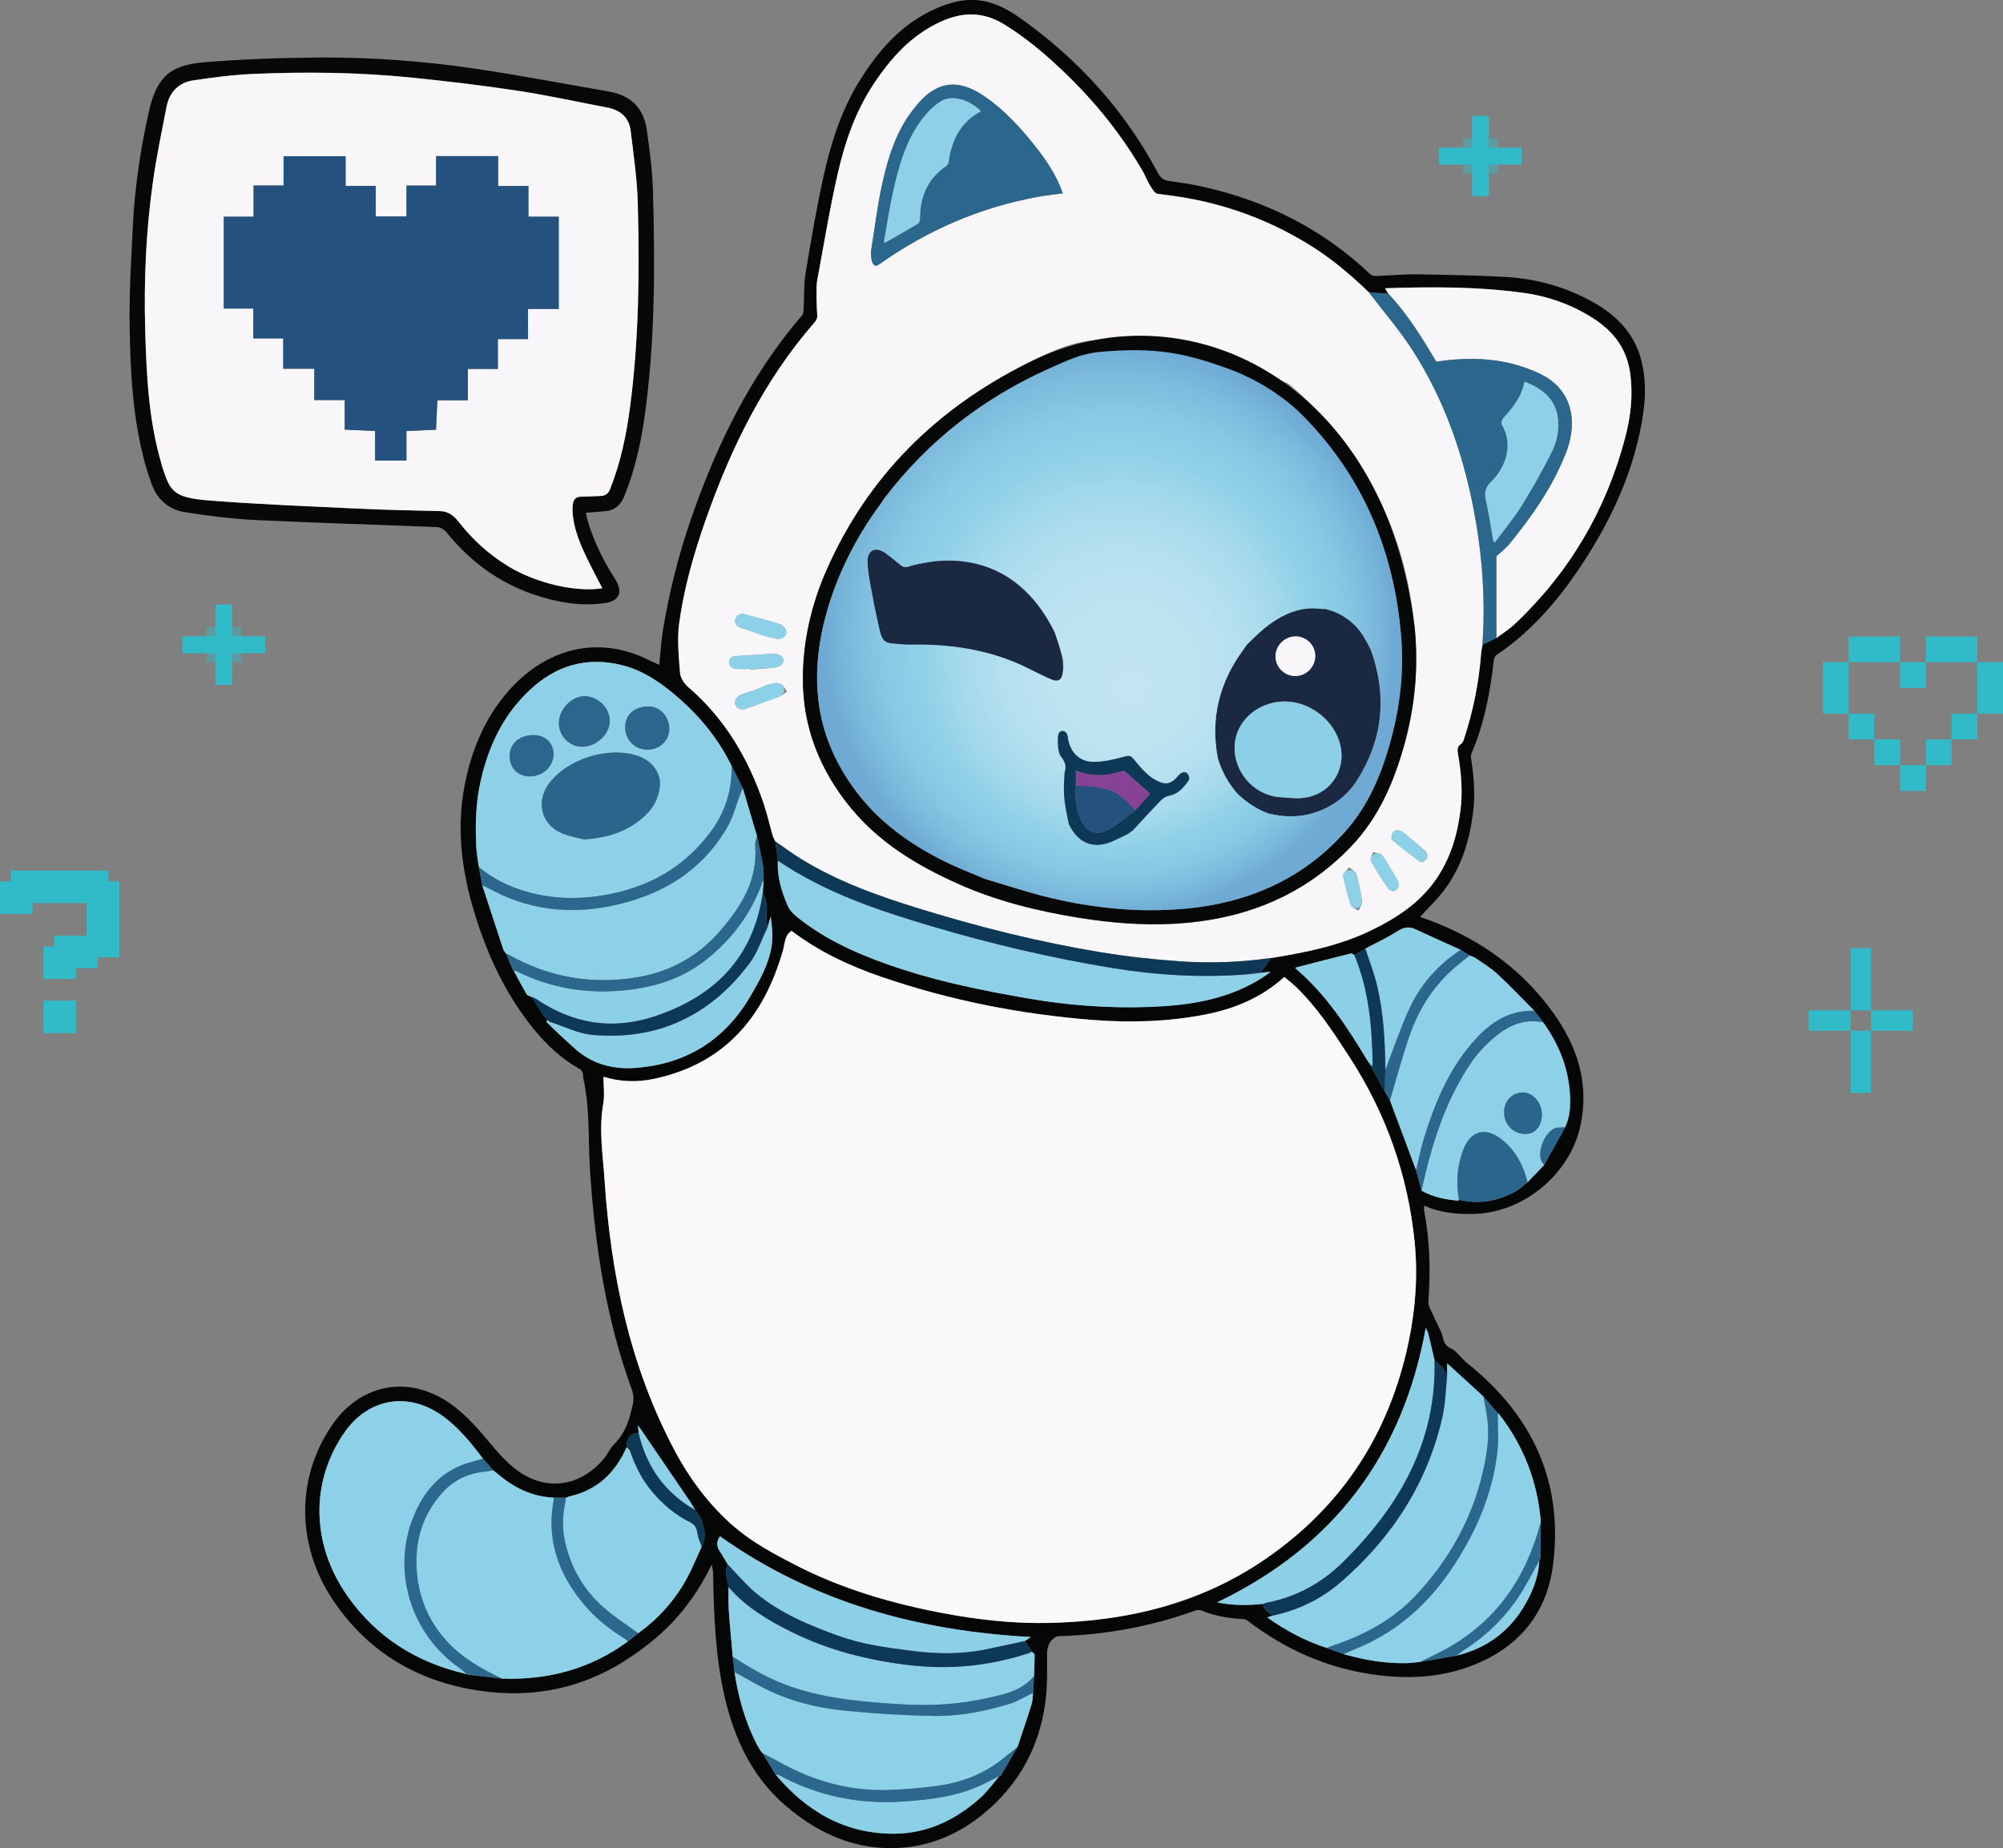
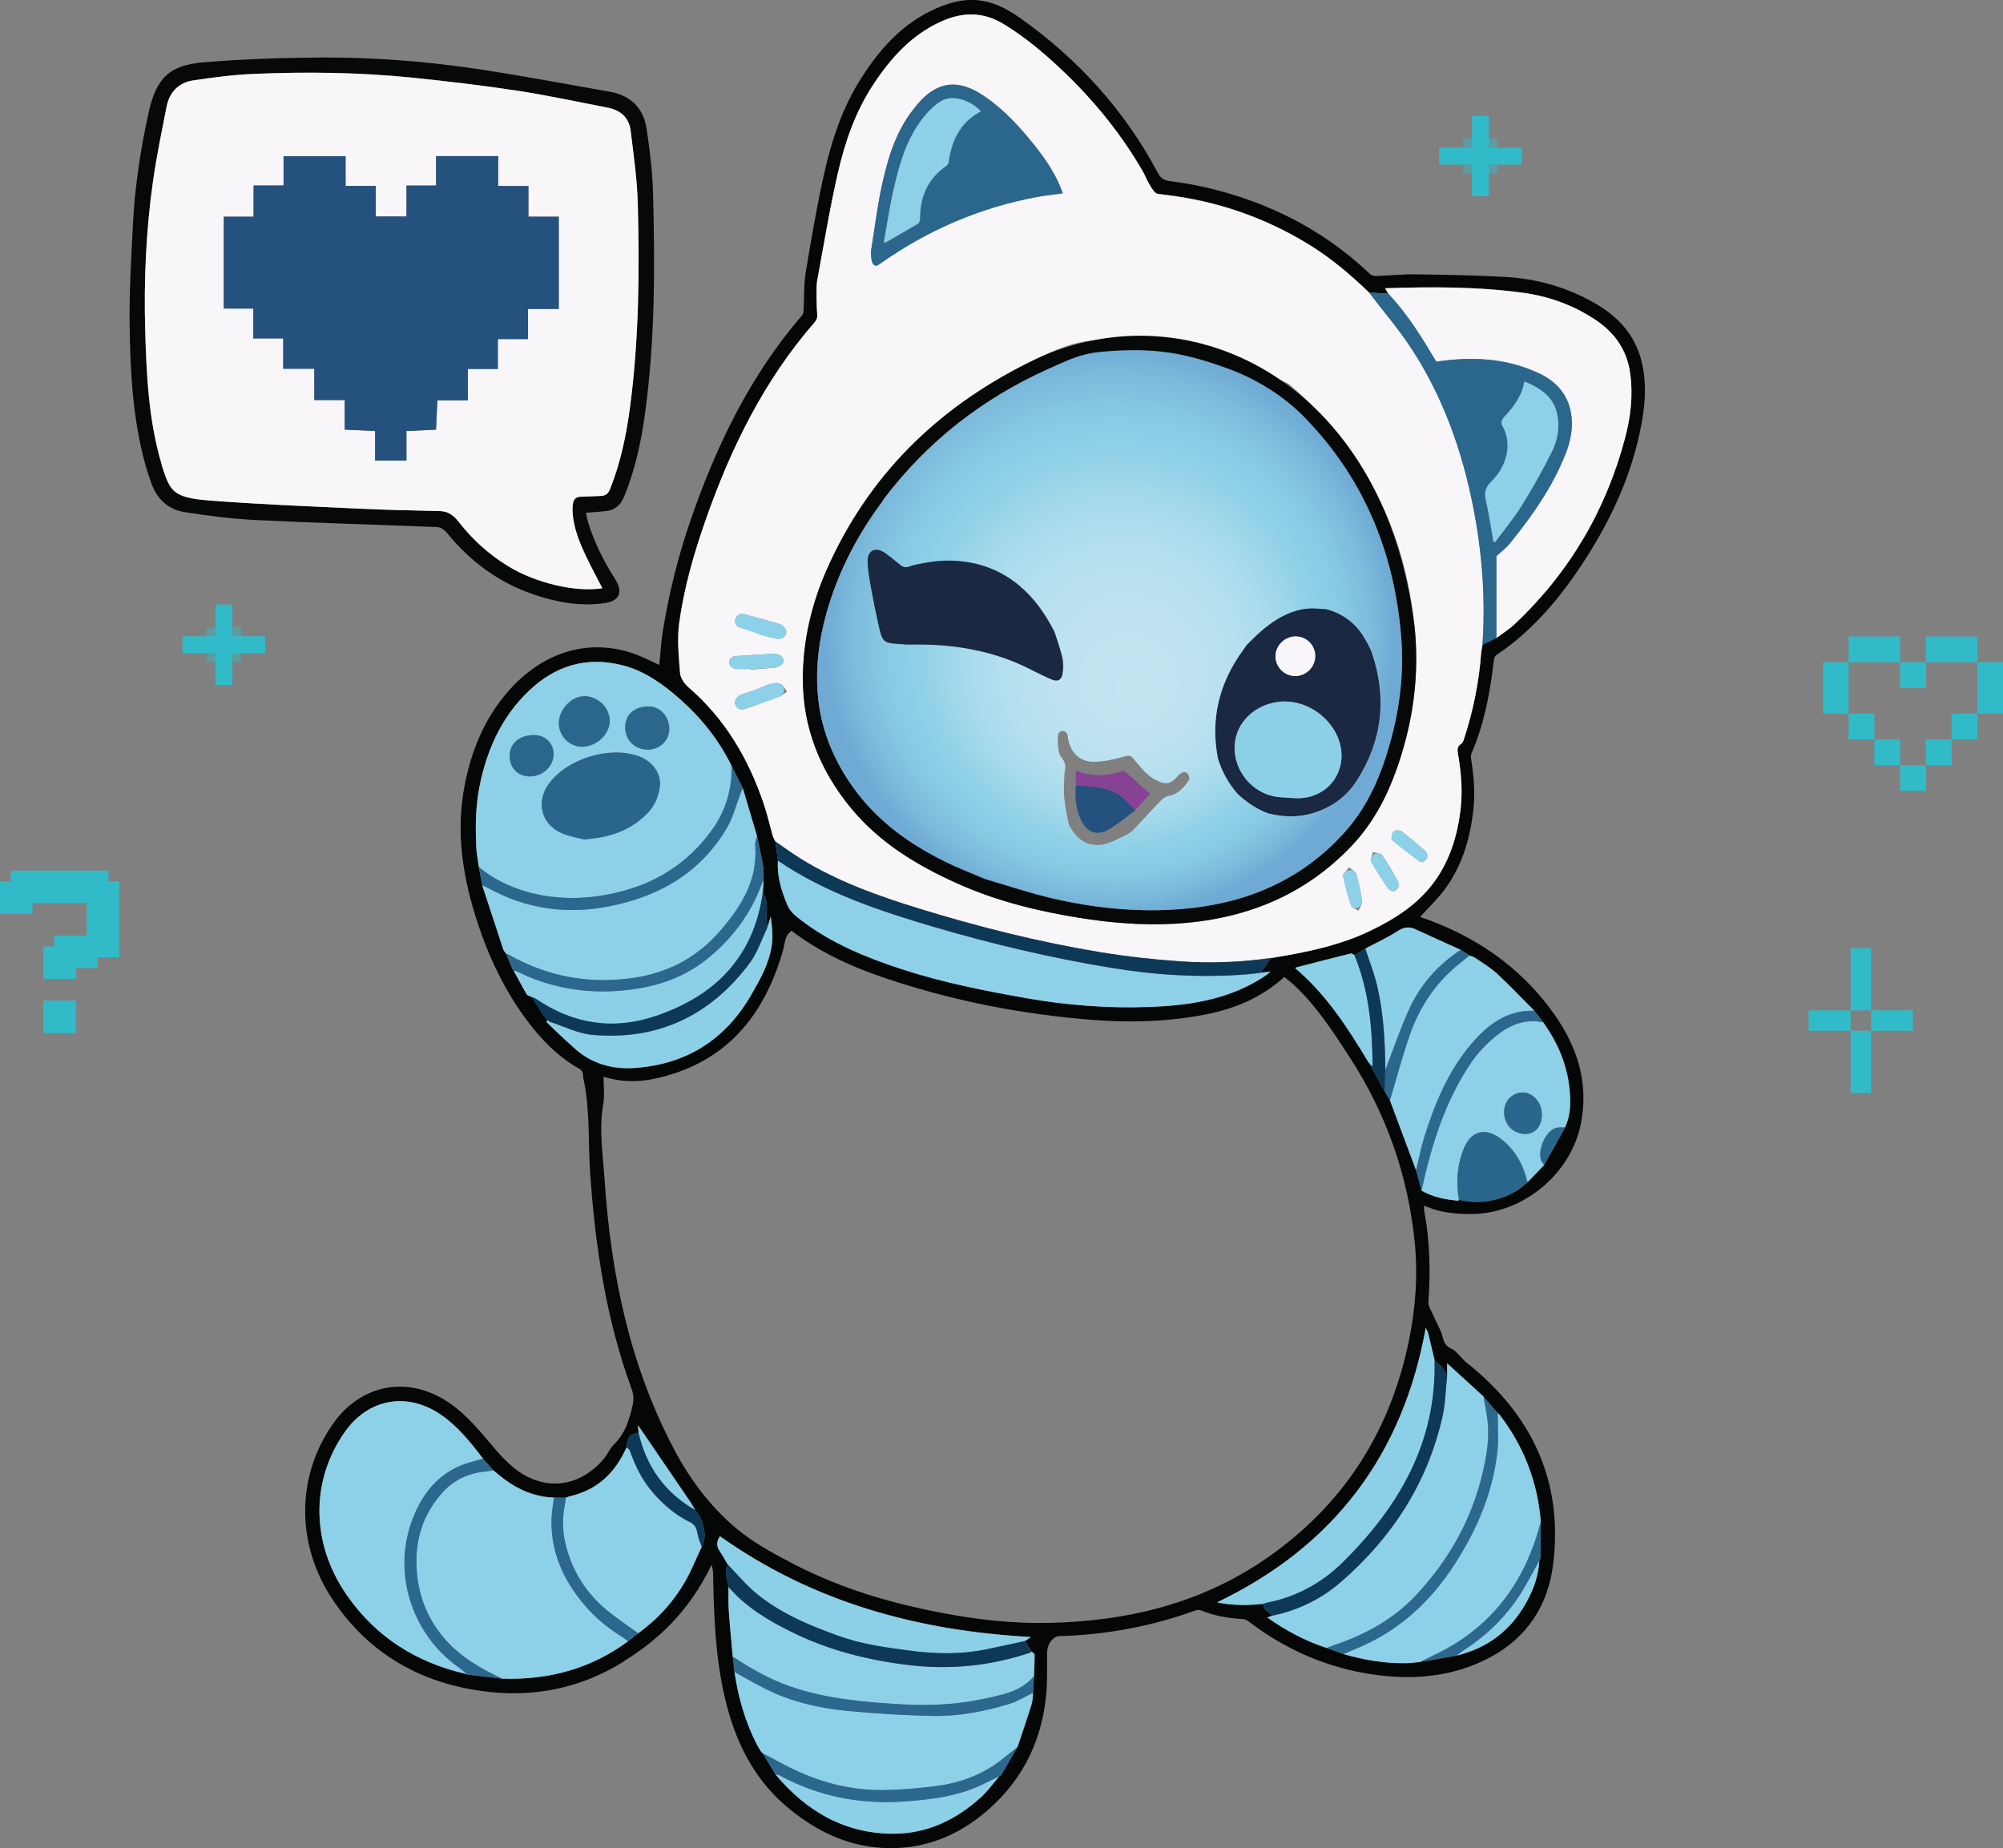
<svg xmlns="http://www.w3.org/2000/svg" xmlns:xlink="http://www.w3.org/1999/xlink" id="Layer_1" viewBox="0 0 584.34 539.31">
  <rect x="0" y="0" width="584.34" height="539.31" fill="#808080" stroke="none" />
  <defs>
    <style>.cls-1{fill:#f8f6f8;}.cls-2{fill:#8bd0e7;}.cls-3{fill:#884295;}.cls-4{fill:#8cd1e8;}.cls-5{fill:#faf8f9;}.cls-6{fill:#2b678d;}.cls-7{fill:url(#radial-gradient-4);}.cls-8{fill:#1b2842;}.cls-9{fill:#24517e;}.cls-10{opacity:.44;}.cls-11{fill:#070808;}.cls-12{fill:url(#radial-gradient);}.cls-13{fill:#31bbc9;}.cls-14{fill:#8dd0e7;}.cls-15{fill:url(#radial-gradient-2);}.cls-16{fill:url(#radial-gradient-3);}.cls-17{fill:#0d3957;}.cls-18{fill:#050606;}.cls-19{fill:#2a668c;}.cls-20{fill:#2c688e;}</style>
    <radialGradient id="radial-gradient" cx="-1214.63" cy="-478.89" fx="-1214.63" fy="-478.89" r=".02" gradientTransform="translate(-860.63 581.72) rotate(-180) scale(1 -1)" gradientUnits="userSpaceOnUse">
      <stop offset="0" stop-color="#c3e5f2" />
      <stop offset=".28" stop-color="#c3e5f2" />
      <stop offset=".42" stop-color="#bde1ef" />
      <stop offset=".59" stop-color="#acd5ea" />
      <stop offset=".79" stop-color="#92c2e0" />
      <stop offset="1" stop-color="#6eaad4" />
    </radialGradient>
    <radialGradient id="radial-gradient-2" cx="-1214.65" cy="-478.98" fx="-1214.65" fy="-478.98" r=".04" xlink:href="#radial-gradient" />
    <radialGradient id="radial-gradient-3" cx="-1184.35" cy="-397.83" fx="-1190.87" fy="-379.73" r="83.54" gradientTransform="translate(-860.63 581.72) rotate(-180) scale(1 -1)" gradientUnits="userSpaceOnUse">
      <stop offset="0" stop-color="#c3e5f2" />
      <stop offset=".23" stop-color="#bfe3f1" />
      <stop offset=".4" stop-color="#b6e0ef" />
      <stop offset=".56" stop-color="#a5d9ec" />
      <stop offset=".7" stop-color="#8ed0e7" />
      <stop offset=".71" stop-color="#8dd0e7" />
      <stop offset=".8" stop-color="#88cae4" />
      <stop offset=".92" stop-color="#7bb9db" />
      <stop offset="1" stop-color="#6eaad4" />
    </radialGradient>
    <radialGradient id="radial-gradient-4" cx="-1238.54" cy="-390.24" fx="-1238.54" fy="-390.24" r="5.78" xlink:href="#radial-gradient" />
  </defs>
  <g>
    <g>
      <path class="cls-18" d="m182.08,484.74c-13.91,8.72-29.1,11.11-45.12,8.11-16.73-3.14-30.18-11.66-39.72-25.8-11.09-16.45-10.87-36.6.16-51.94,6.38-8.87,16.36-12.51,26.24-9.41,6.77,2.12,11.79,6.72,16.37,11.92,3.19,3.62,6.11,7.59,9.81,10.61,8.84,7.21,19.4,5.89,26.55-2.84.99-1.21,1.57-2.79,2.67-3.85,3.42-3.28,4.67-7.54,5.6-11.92.28-1.31.16-2.89-.31-4.16-7.46-20.35-10.66-41.5-12.15-63-.64-9.19.01-18.46-1.94-27.55-.22-1.04.13-2.3-1.27-3.08-5.17-2.88-9.43-6.89-13.16-11.44-7.46-9.12-12.6-19.54-16.31-30.63-4.42-13.23-6.66-26.76-3.93-40.69,2-10.2,5.81-19.56,12.84-27.52,9.98-11.31,23.29-15.43,36.54-10.8,2.56.89,4.97,2.19,7.39,3.27.34-3.38.52-6.76,1.06-10.08,1.79-10.92,4.45-21.65,8.06-32.12,7.49-21.75,17.37-42.21,32.53-59.8.28-.33.41-.87.44-1.33.2-3.7.02-7.45.61-11.08,1.53-9.38,3.15-18.76,5.19-28.04,2.11-9.59,5.05-18.98,10.21-27.45,5.65-9.25,12.56-17.27,22.81-21.72,4.38-1.9,8.88-3.01,13.71-2.09,4.04.77,7.54,2.75,10.8,5.06,16.8,11.94,30.34,26.83,40.03,45.09.82,1.54,1.75,2.14,3.35,2.37,3.34.47,6.69.95,9.98,1.7,18.44,4.18,34.81,12.34,48.59,25.45.38.37,1.09.57,1.64.56,3.9-.13,7.79-.54,11.68-.49,8.68.12,17.37.28,26.03.75,9.03.5,17.62,2.88,25.56,7.3,6.99,3.9,12.27,9.21,14.27,17.31,1.77,7.17.92,14.23-.61,21.25-2.83,12.97-8.34,24.84-15.44,35.97-7.04,11.04-15.23,21.08-26.26,28.49-.36.24-.64.78-.72,1.22-.22,1.17-.29,2.36-.45,3.54-1.12,8.13-2.74,16.14-6.04,23.72-.21.48-.32,1.09-.24,1.6.83,5.17,1.28,10.32.65,15.57-.98,8.15-3.27,15.83-8.13,22.51-2.19,3.01-4.96,5.61-7.36,8.28,15.72,5.34,29.16,14.35,39,28.19,6.93,9.75,10.37,20.49,7.8,32.61-3.05,14.35-16.79,25.66-31.44,25.87-4.86.07-9.62-.35-14.18-2.47,0,.63-.07,1.08.01,1.49,1.67,8.83,1.88,17.72,1.23,26.66-.04.51.12,1.09.34,1.57,1.06,2.32,2.15,4.63,3.26,6.93.84,1.74.49,3.94,2.95,5.04,1.77.79,2.94,2.83,4.54,4.11,19.08,15.16,28.38,34.62,25.27,59.11-1.51,11.91-7.69,21.29-18.5,27.01-10.51,5.56-21.84,6.6-33.46,5-13.74-1.89-26.05-7.27-37.05-15.7-.41-.31-.99-.52-1.5-.55-4.22-.22-8.31-.94-12.24-2.55-.45-.19-1.11-.11-1.6.06-12.76,4.61-25.93,7.06-39.49,7.46-.52.02-1.13.13-1.54.42-1.74,1.24-2.24,2.97-2.23,5.11.02,4.33.11,8.7-.4,12.99-1.62,13.53-7.68,24.78-18.27,33.43-7.17,5.85-15.43,9.4-24.7,9.87-12.7.65-23.54-4.27-32.95-12.37-9.63-8.28-14.8-19.26-17.66-31.39-2.82-11.99-3.23-24.24-3.45-36.49-.01-.8-.27-1.6-.42-2.4-6.8,14.06-15.79,22.02-25.55,28.14Zm267.3-30.02c.04-3.54.09-7.09.13-10.63-.92-11.67-4.97-22.14-12.12-31.41-.11-.14-.29-.22-.44-.33-1.39-1.62-2.78-3.24-4.17-4.86-3.4-3.11-6.81-6.23-10.6-9.69,0,1.57,0,2.6,0,3.63-.37-.71-.64-1.5-1.15-2.1-.75-.89-1.68-1.64-2.53-2.44-.6-2.55-1.19-5.11-1.82-7.65-.14-.58-.45-1.13-.74-1.81-6.69,37.05-26.76,63.74-60.88,80.13,4.67.94,9.07.91,13.48.43-.02,1.89,1.61,2.46,2.75,3.43-.49.16-.98.32-1.61.52,5.41,3.83,11.11,6.89,17.34,8.91,1.65.6,3.31,1.2,4.96,1.79,5.95,1.73,12,2.75,18.21,2.65,1.37-.02,2.73-.23,4.09-.36,3.58-.62,7.16-1.24,10.74-1.86,8.2-2.01,14.67-6.52,19.17-13.67,2.67-4.24,4.58-8.82,4.86-13.93l-.02.04c.11-.26.22-.52.33-.77Zm-248.08-16.62c-4.68-6.88-9.37-13.75-14.06-20.63-.27-.4-.56-.79-1.14-1.61.11,1.06.17,1.63.23,2.2-2.6.36-3.44,1.36-3.52,4.22-3.25,7.37-8.47,12.46-16.51,14.3-.42.1-.81.28-1.21.43-1.16,0-2.32-.02-3.48-.02-6.35-.22-11.66-2.9-16.41-6.92-.43-.36-.87-.71-1.3-1.06-.99-1.13-1.98-2.25-2.97-3.38-3.58-4.71-7.24-9.33-12.19-12.76-9.84-6.83-21.28-4.82-28.17,5.02-9.96,14.21-9.86,32.41.6,47.51,8.47,12.23,20.27,19.7,34.73,23.02.18.04.35.14.52.21,3.36.39,6.72.78,10.08,1.18,13.45.44,25.8-2.82,36.73-10.9.99-.78,1.97-1.56,2.96-2.34,5.75-4.16,10.43-9.32,13.91-15.49,1.76-3.13,3.09-6.5,4.62-9.76,1.48-2.8.78-5.56-.28-8.25-.36-.91-1.08-1.67-1.64-2.5-.5-.82-.96-1.66-1.5-2.46Zm204.2-117.04c2.54,6.81,5.08,13.62,7.63,20.43.52,1.96,1.05,3.93,1.57,5.89,3.31,1.93,6.97,2.62,10.73,2.95.06,0,.14-.17.21-.27,5.75,1.4,11.19.48,16.32-2.32,1.34-.73,2.47-1.85,3.7-2.8,1.62-1.68,3.23-3.36,4.85-5.04,2.03-3.66,4.05-7.31,6.08-10.97,1.51-3.13,1.65-6.51,1.43-9.85-.5-7.69-3.34-14.57-7.81-20.8-.86-1.12-1.73-2.24-2.59-3.36-3.61-3.62-7.12-7.34-10.87-10.81-1.91-1.77-4.21-3.12-6.37-4.61-.48-.33-1.1-.47-1.66-.7-.86-.55-1.71-1.1-2.57-1.65-4.4-2-8.83-3.95-13.21-6.01-2.02-.95-3.59-.51-5.43.68-2.92,1.88-6.11,3.33-9.19,4.96-1.06.63-2.13,1.26-3.19,1.89-.35-.16-.76-.52-1.05-.45-5.32,1.32-10.63,2.7-15.94,4.07-.1.03-.18.16-.25.23,9.06,7.64,15.33,17.44,21.35,27.44,1.58,2.84,3.15,5.67,4.73,8.51.51.87,1.03,1.74,1.54,2.61Zm-113.54,197.09c1.62-2.78,3.24-5.57,4.86-8.35,1.39-4.17,2.82-8.32,4.13-12.52.33-1.05.29-2.22.42-3.33.1-1.64.2-3.29.3-4.93.07-2.07.17-4.14.16-6.2,0-.31-.56-.61-.86-.92-.65-1.03-1.29-2.05-1.94-3.08.54-.37,1.08-.74,1.71-1.17-32.91-1.78-63.58-10.13-90.7-29.4-1.03,1.5-1.04,2.91-.05,4.38.83,1.24,1.55,2.56,2.32,3.84-1.05,2.22-.17,4.38.22,6.56.02,2.3-.08,4.61.08,6.9.31,4.49.76,8.97,1.15,13.45.17,1.49.34,2.99.51,4.48,1.11,7.42,3.12,14.56,6.59,21.25.34.66.75,1.28,1.12,1.91.18.19.36.37.54.56l.03.04c1.22,2.03,2.43,4.05,3.65,6.08,9.05,10.83,20.36,17.43,34.71,17.35,9.76-.06,18.2-4.18,25.36-10.73,1.98-1.82,3.57-4.07,5.33-6.13h-.06c.14-.02.27-.03.41-.05Zm-142.09-234.91c1.25,2.29,2.45,4.6,3.78,6.85.25.42.98.56,1.49.82,1.09,1.73,2.16,3.47,3.27,5.18.37.56.87,1.04,1.31,1.55-.09.2-.32.54-.26.59,1.7,1.66,3.42,3.29,5.15,4.92.82.77,1.71,1.48,2.52,2.27,5.08,4.87,11.31,6.66,18.1,6.19,14.95-1.06,26.28-8.14,33.84-21.16,2.68-4.61,5.32-9.28,6.09-14.62.4-2.73.07-5.57-.29-8.38-.34,1.1-.69,2.2-1.03,3.3-.07-1.48-.32-2.98-.18-4.45.2-2.06.02-3.98-1.14-5.73.09-1.26.17-2.51.26-3.77-.05-1.37.06-2.76-.17-4.09-.5-2.94-1.17-5.84-1.77-8.76-1.38-4.65-2.76-9.31-4.14-13.96-1.08-2.16-2.17-4.32-3.25-6.48-3.72-7.6-8.89-14.07-15.24-19.65-4.89-4.3-10.14-8.07-16.53-9.72-10.45-2.7-19.57-.01-27.34,7.39-7.55,7.19-11.76,16.04-14.09,26.2-1.5,6.55-1.61,12.97-1.3,19.52.09,1.93.5,3.85.76,5.77.32,1.75.63,3.5.95,5.25,2.05,6.26,4.09,12.53,6.16,18.78.15.45.55.81.83,1.21.64,1.55,1.28,3.1,1.92,4.65.1.12.2.23.31.35,0,0-.03-.02-.03-.02Zm220.98-3.72c9.95-1.61,19.8-3.56,28.97-7.98,7.49-3.61,14.36-8.06,19.16-15.05,4.12-6,6.16-12.77,7.06-19.95.71-5.61.25-11.15-.73-16.68-.19-1.07-.22-2.11.94-2.82.41-.25.67-.89.83-1.4,2.63-8.06,4.34-16.3,4.98-24.76.07-.93.28-1.85.43-2.78,1.36-.65,2.71-1.3,4.07-1.95,1.79-1.35,3.73-2.54,5.35-4.07,15.93-15.03,26.63-33.21,32.21-54.37,1.62-6.15,2.35-12.43,1.46-18.82-.96-6.92-4.62-11.98-10.39-15.76-6.4-4.2-13.46-6.71-20.92-7.72-13.28-1.8-26.65-1.77-40.2-1.31.39.65.66,1.1.93,1.55-1.86-.1-3.71-.2-5.57-.29-5.53-5.33-11.37-10.26-17.95-14.26-11.73-7.13-24.38-11.73-37.95-13.78-1.92-.29-3.85-.53-5.77-.77-1.51-.18-3.7-2.9-3.66-4.46.01-.53-.14-1.13-.41-1.59-6.34-11.1-14.28-20.93-23.53-29.74-5.33-5.07-10.91-9.81-17.23-13.68-6-3.68-11.93-3.69-18.21-.89-8.75,3.89-14.77,10.64-19.9,18.38-5.25,7.93-8.31,16.82-10.4,25.95-2.38,10.41-4.09,20.98-6.05,31.48-.3,1.6-.13,8.34.06,10.07.06.58-.26,1.36-.67,1.82-14.85,17.02-24.58,36.86-31.96,57.98-3.4,9.74-6.26,19.66-7.65,29.88-.65,4.76-.13,9.72.24,14.56.11,1.44,1.21,3.13,2.36,4.12,10.71,9.2,17.57,20.85,22.04,34.05,1.04,3.06,1.75,6.24,2.64,9.35.17.58.5,1.11.76,1.66.25,1.87.51,3.73.76,5.6-.3,4.71,1.08,9.11,2.91,13.3.75,1.7,2.52,3.08,4.09,4.27,8.79,6.66,18.85,10.77,29.23,14.15,11.78,3.84,23.91,6.25,36.1,8.4,11.92,2.1,23.89,3.02,35.99,2.59,11.06-.4,21.82-1.95,31.58-7.66.87-.51,1.7-1.06,2.54-1.61.3-.2.55-.45,1.26-1.04-1.3.15-2.07.24-2.84.33,1.01-1.44,2.03-2.88,3.04-4.32Zm-19.17,16.49c-10.91,2.14-21.98,2.45-33.05,1.58-20.97-1.66-41.49-5.7-61.4-12.53-9.38-3.22-18.33-7.39-26.29-13.46-2.06,1.31-1.91,3.6-2.47,5.57-5.56,19.64-17.09,33.33-37.85,37.66-4.84,1.01-9.73.83-14.55-.64,0,2.71.37,5.37-.07,7.87-1.33,7.48-.1,14.89.39,22.29,1.83,27.45,7.31,54.01,20.28,78.59,4.52,8.56,10.33,16.37,17.63,22.62,5.2,4.46,11.46,7.83,17.6,11,13.5,6.97,27.97,11.23,42.88,14.07,10.34,1.97,20.75,3.15,31.26,2.92,22.71-.5,44.12-5.58,63.14-18.65,22.47-15.44,36.18-36.68,41.76-63.28,2.02-9.66,2.75-19.42,1.77-29.23-1.96-19.5-8.32-37.5-18.99-53.94-4.71-7.26-9.43-14.56-15.75-20.6-1.04-.99-2.19-1.87-3.28-2.79-6.71,6.09-14.55,9.3-23,10.95Z" />
      <path class="cls-11" d="m171.51,152.19c1.81,5.98,4.58,11.52,7.93,16.77,2.42,3.79,1.3,6.43-3.11,7.04-7.06.99-13.9-.26-20.54-2.51-10.27-3.47-18.66-9.66-25.46-18.08-.63-.78-1.78-1.56-2.71-1.6-17.66-.73-35.34-1.21-52.99-2.07-6.94-.34-13.89-1.22-20.76-2.31-4.68-.74-8.02-3.71-9.67-8.29-.72-2-1.38-4.03-1.94-6.08-3.51-12.97-4.23-26.29-4.44-39.61-.16-9.92.45-19.86.95-29.79.55-11.05,2.2-21.97,4.58-32.77,2.23-10.08,5.96-13.9,16.23-14.73,11.21-.9,22.47-1.31,33.72-1.38,15.04-.09,30.05,1.03,44.92,3.2,13.26,1.94,26.44,4.47,39.65,6.78,6.18,1.08,9.9,4.85,10.79,10.96.89,6.08,1.67,12.22,1.84,18.34.61,21.83.6,43.65-2.43,65.34-1.12,8.03-2.89,15.9-5.97,23.44-.98,2.39-2.6,3.99-5.24,4.29-1.92.21-3.84.32-5.9.48.18.85.31,1.72.56,2.55Zm-.64,9.94c-1.9-4.04-3.57-8.17-3.85-12.71-.05-.81-.02-1.64.1-2.44.19-1.24.85-2.05,2.25-2.07,1.94-.04,3.89-.17,5.83-.21,1.44-.03,2.24-.69,2.78-2.05,3.1-7.8,4.77-15.95,5.85-24.23,2.55-19.58,2.73-39.26,2.22-58.95-.19-7.13-1.23-14.24-2.08-21.34-.47-3.89-3.03-6.04-6.81-6.76-8.74-1.67-17.44-3.58-26.23-4.92-10.23-1.55-20.52-2.77-30.81-3.82-15.36-1.56-30.77-1.74-46.18-1.08-5.88.25-11.75,1.01-17.58,1.89-4.26.64-6.95,3.44-7.78,7.69-1.43,7.31-2.95,14.61-3.99,21.97-2.01,14.22-2.63,28.56-2.25,42.9.36,13.23.97,26.5,4.76,39.34.07.24.09.5.17.73,2.34,6.93,2.83,9.07,13.47,9.92,14.66,1.16,29.37,1.71,44.06,2.41,7.86.37,15.72.54,23.58.71,2.57.06,4.16,1.51,5.59,3.34,3.99,5.11,8.71,9.35,14.26,12.74,7.88,4.82,19.5,7.67,27.46,6.42-1.67-3.26-3.35-6.34-4.84-9.5Z" />
-       <path class="cls-5" d="m374.66,285.07c-6.71,6.09-14.55,9.3-23,10.95-10.91,2.14-21.98,2.45-33.05,1.58-20.97-1.66-41.49-5.7-61.4-12.53-9.38-3.22-18.33-7.39-26.29-13.46-2.06,1.31-1.91,3.6-2.47,5.57-5.56,19.64-17.09,33.33-37.85,37.66-4.84,1.01-9.73.83-14.55-.64,0,2.71.37,5.37-.07,7.87-1.33,7.48-.1,14.89.39,22.29,1.83,27.45,7.31,54.01,20.28,78.59,4.52,8.56,10.33,16.37,17.63,22.62,5.2,4.46,11.46,7.83,17.6,11,13.5,6.97,27.97,11.23,42.88,14.07,10.34,1.97,20.75,3.15,31.26,2.92,22.71-.5,44.12-5.58,63.14-18.65,22.47-15.44,36.18-36.68,41.76-63.28,2.02-9.66,2.75-19.42,1.77-29.23-1.96-19.5-8.32-37.5-18.99-53.94-4.71-7.26-9.43-14.56-15.75-20.6-1.04-.99-2.19-1.87-3.28-2.79Z" />
      <path class="cls-1" d="m344.5,280.53c-7.87-.53-15.75-1.41-23.54-2.69-17.91-2.96-35.49-7.37-52.83-12.72-12.04-3.71-23.87-7.93-34.65-14.62-2.5-1.55-4.87-3.31-7.29-4.98-.26-.55-.6-1.08-.76-1.66-.9-3.11-1.6-6.29-2.64-9.35-4.47-13.2-11.33-24.85-22.04-34.05-1.15-.99-2.25-2.68-2.36-4.12-.37-4.84-.89-9.8-.24-14.56,1.39-10.21,4.25-20.14,7.65-29.88,7.38-21.12,17.11-40.96,31.96-57.98.4-.46.73-1.24.67-1.82-.19-1.73-.36-8.47-.06-10.07,1.95-10.51,3.66-21.07,6.05-31.48,2.09-9.14,5.15-18.02,10.4-25.95,5.13-7.75,11.16-14.49,19.9-18.38,6.29-2.8,12.21-2.78,18.21.89,6.32,3.87,11.9,8.6,17.23,13.68,9.24,8.8,17.18,18.64,23.53,29.74.26.46,2.56,5.86,4.07,6.05,1.93.24,3.85.48,5.77.77,13.57,2.05,26.22,6.65,37.95,13.78,6.59,4,12.43,8.93,17.95,14.26,4.21,5.53,8.79,10.82,12.55,16.64,9.12,14.08,14.62,29.65,17.84,46.06,2.21,11.24,3.27,22.58,2.97,34.03-.05,2-.19,4.01-.29,6.01-.15.93-.36,1.85-.43,2.78-.64,8.46-2.35,16.7-4.98,24.76-.17.51-.42,1.14-.83,1.4-1.17.71-1.13,1.75-.94,2.82.98,5.53,1.44,11.06.73,16.68-.9,7.18-2.94,13.95-7.06,19.95-4.81,6.99-11.67,11.44-19.16,15.05-9.17,4.42-19.02,6.37-28.97,7.98-8.74,1.25-17.55,1.59-26.34,1Zm9.52-177.73c0-.22,0-.08,0,.05-1.7-.36-3.38-.77-5.09-1.02-2.66-.39-5.32-.74-7.92-1.41-7.64-1.97-15.35-1.91-23.04-1-6.59.78-12.49,3.69-18.32,6.62-26.47,13.29-46.42,32.93-58.46,60.22-4.46,10.1-6.92,20.68-6.95,31.72-.03,14.32,5.02,26.87,14.05,37.84,8.36,10.14,19.3,16.73,31.1,22.02,11.32,5.07,23.26,8.02,35.48,9.98,9.22,1.48,18.47,2.25,27.79,1.72,20.06-1.12,37.69-7.97,51.72-22.77,7.87-8.3,12.26-18.52,15.3-29.39,3.14-11.26,4.2-22.78,3.03-34.34-2.86-28.18-14.53-52.02-36.28-70.63-.33-.28-.7-.52-1.1-.7-6.34-2.89-12.69-5.77-19.07-8.58-.66-.29-1.5-.18-2.26-.26.06-.13.12-.26.03-.06Zm-52.31-60.51c-4.23-5.28-8.75-10.24-14.36-14.08-4.88-3.34-10.11-5.14-15.57-1.56-2.15,1.4-3.96,3.49-5.55,5.55-4.98,6.46-7.25,14.14-8.95,21.92-1.37,6.23-2.1,12.59-3.14,18.89-.07.43-.27,5.99,2.36,4.12,14.01-9.93,29.4-16.62,46.31-19.7,2.34-.43,4.71-.67,7.25-1.02-1.89-5.37-4.92-9.84-8.35-14.12Zm-72.32,142.05c-.01-.76-.99-1.92-1.78-2.18-3.31-1.09-6.73-1.87-10.08-2.85-1.3-.38-2.31-.09-2.86,1.05-.61,1.27.13,2.34,1.26,2.73,3.6,1.21,7.25,2.24,10.88,3.35,1.51-.05,2.6-.78,2.58-2.09Zm-10.01,17.29c-.95.32-1.91.6-2.85.93-1.59.55-2.51,1.92-1.98,3.13.64,1.47,2,1.47,3.21,1.05,2.78-.96,5.5-2.08,8.26-3.12.52-.2,1.12-.21,1.6-.47.69-.37,1.31-.89,1.96-1.34-.47-.67-.86-1.43-1.44-1.97-.37-.34-1.03-.36-1.71-.57-2.31.77-4.67,1.57-7.04,2.36Zm6.37-6.8c.61-.06,1.24-.26,1.79-.55,1.31-.71,1.36-2.28.06-3.02-.57-.32-1.31-.52-1.97-.49-3.57.17-7.13.44-10.69.65-1.19.07-2.25.45-2.22,1.78.03,1.34,1.07,1.94,2.32,1.99,1.32.06,2.64.01,3.96.01,0,.06,0,.12,0,.18,2.25-.18,4.5-.33,6.74-.55Zm190.56,55.54c.19-.52.07-1.49-.3-1.83-2.32-2.1-4.71-4.14-7.2-6.02-.49-.37-1.9-.28-2.29.15-.48.53-.75,2.1-.41,2.4,2.59,2.23,5.36,4.26,8.08,6.34.13.1.36.07.84.15.36-.31,1.08-.65,1.27-1.19Zm-8.94,5.9c-1.36-2.33-2.69-4.68-4.27-6.85-.42-.57-1.7-.51-2.58-.75-.21.89-.88,2.03-.55,2.62,1.54,2.79,3.31,5.46,5.11,8.09.3.43,1.28.77,1.75.61.56-.2.9-1,1.29-1.48-.3-.95-.4-1.67-.73-2.24Zm-15.29.6c.68,2.64,1.25,5.01,2.04,7.3.23.69,1.44,1.04,2.2,1.55.36-.89,1.13-1.83,1.02-2.65-.36-2.71-.9-5.41-1.66-8.03-.23-.79-1.37-1.31-2.09-1.95l-.81.91c-.7.78-.96,1.86-.7,2.88Z" />
      <path class="cls-14" d="m207.68,242.22c-7.05,9.79-16.63,15.76-28.38,18.38-8.59,1.92-17.14,2.02-25.64-.4-5.12-1.46-9.83-3.75-13.95-7.17-.26-1.92-.66-3.84-.76-5.77-.31-6.55-.2-12.97,1.3-19.52,2.32-10.16,6.53-19,14.09-26.2,7.77-7.4,16.88-10.08,27.34-7.39,6.39,1.65,11.64,5.42,16.53,9.72,6.34,5.57,11.52,12.04,15.24,19.65.14,6.87-1.77,13.16-5.76,18.71Zm-18.8-4.93c2.04-2.09,3.18-4.66,3.59-7.53.56-3.96-2.05-7.68-6.33-9.16-8.53-2.96-20.62.79-26,8.06-3.92,5.29-2.2,12.02,3.9,14.53,2.33.96,4.9,1.36,6.37,1.75,7.8-.55,13.72-2.78,18.47-7.65Zm-18.37-34.14c-3.76,0-7.42,3.8-7.47,7.77-.05,3.76,2.97,6.91,6.67,6.98,4.17.07,8.13-3.56,8.17-7.47.04-3.86-3.41-7.26-7.37-7.27Zm24.74,9.53c0-3.58-2.65-6.49-5.93-6.53-4.17-.05-6.9,2.32-6.93,6.01-.03,3.74,2.76,6.56,6.52,6.59,3.53.02,6.35-2.67,6.34-6.07Zm-40.6,13.87c3.78-.03,6.86-3,6.85-6.59-.01-3.11-2.51-5.49-5.76-5.47-4.26.03-7.07,2.48-7.05,6.17.02,3.5,2.47,5.92,5.96,5.89Z" />
      <path class="cls-1" d="m436.55,186.17c1.79-1.35,3.73-2.54,5.35-4.07,15.93-15.03,26.63-33.21,32.21-54.37,1.62-6.15,2.35-12.43,1.46-18.82-.96-6.92-4.62-11.98-10.39-15.76-6.4-4.2-13.46-6.71-20.92-7.72-13.28-1.8-26.65-1.77-40.2-1.31.39.65.66,1.1.93,1.55,5.68,6,9.94,13,14.03,19.87,10.49-1.58,20.51-1.06,30.03,3.42,4.85,2.28,8.25,6,9.24,11.41.75,4.1-.01,8.14-1.53,11.99-3.84,9.75-9.79,18.21-16.34,26.27-1.13,1.4-2.63,2.5-3.87,3.65,0,7.82,0,15.86,0,23.89Z" />
      <path class="cls-4" d="m161.59,436.99c-6.35-.22-11.66-2.9-16.42-6.92-.43-.36-.87-.71-1.3-1.06-.74.12-1.47.29-2.22.36-5.1.47-9.41,2.51-12.8,6.38-5.51,6.27-7.79,13.63-7.32,21.89.45,8.05,3.26,15.13,8.71,21.13,4.53,4.99,10.25,8.21,16.24,11.04,13.45.44,25.8-2.82,36.73-10.9-.44-.34-.84-.73-1.31-1.02-4.31-2.65-8.21-5.79-11.48-9.68-6.06-7.19-9.76-15.31-9.52-24.9.05-2.12.46-4.22.7-6.34Z" />
      <path class="cls-4" d="m140.9,425.63c-3.58-4.71-7.24-9.33-12.19-12.76-9.84-6.83-21.28-4.82-28.17,5.02-9.96,14.21-9.86,32.41.6,47.51,8.47,12.23,20.27,19.7,34.73,23.02.18.04.35.14.52.21-.87-.71-1.7-1.46-2.61-2.11-13.8-9.79-19.47-27.85-13.36-43.48,3.13-8.01,8.36-14.13,17.1-16.46,1.13-.3,2.24-.64,3.36-.96Z" />
      <path class="cls-4" d="m220.84,243.94c-1.38-4.65-2.76-9.31-4.14-13.96-.22.5-.46.99-.65,1.5-1.28,3.32-2.14,6.87-3.89,9.92-6.21,10.78-15.7,17.66-27.45,21.29-12.05,3.73-24.17,4.08-36.11-.63-2.72-1.07-5.29-2.52-7.92-3.79,2.05,6.26,4.09,12.53,6.16,18.78.15.45.55.81.83,1.21.28.12.58.22.85.37,11.08,6.26,22.96,8.48,35.54,6.81,10.34-1.37,19.11-5.8,25.99-13.77,6.21-7.2,11.1-14.92,10.26-25.02-.07-.88.35-1.81.54-2.71Z" />
      <path class="cls-14" d="m226.94,251.12c-.3,4.71,1.08,9.11,2.91,13.3.75,1.7,2.52,3.08,4.09,4.27,8.79,6.66,18.85,10.77,29.23,14.15,11.78,3.84,23.91,6.25,36.1,8.4,11.92,2.1,23.89,3.02,35.99,2.59,11.06-.4,21.82-1.95,31.58-7.66.87-.51,1.7-1.06,2.54-1.61.3-.2.55-.45,1.26-1.04-1.3.15-2.07.24-2.84.33-1.43.16-2.85.37-4.28.48-13.22,1.01-26.36.23-39.42-1.93-17.55-2.9-34.84-6.95-51.89-12-15.83-4.68-31.44-9.87-45.26-19.27Z" />
      <path class="cls-4" d="m214.27,487.88c1.11,7.42,3.12,14.56,6.59,21.25.34.66.75,1.28,1.12,1.91.18.19.36.37.54.56,0,0,.03.04.03.04,1.54.8,3.11,1.56,4.63,2.41,9.88,5.53,20.41,8.61,31.79,8.26,4.81-.15,9.63-.55,14.4-1.19,6.86-.93,13.24-3.28,18.77-7.59,1.57-1.22,3.12-2.48,4.68-3.72,1.39-4.17,2.82-8.32,4.13-12.52.33-1.05.29-2.22.42-3.33-2.31,1.1-4.54,2.51-6.96,3.24-7.17,2.15-14.54,3.62-22.02,3.49-8.59-.15-17.19-.68-25.73-1.52-8.07-.8-15.95-2.69-23.29-6.35-3.08-1.54-6.06-3.29-9.09-4.95Z" />
      <path class="cls-4" d="m432.78,407.49c-3.4-3.11-6.81-6.23-10.6-9.69,0,1.57,0,2.6,0,3.63-.44,4.03-.49,8.15-1.39,12.08-4.4,19.31-14.67,35.12-29.51,48.03-5.76,5.01-12.48,8.29-19.98,9.88-.49.16-.98.32-1.61.52,5.41,3.83,11.11,6.89,17.34,8.91.76-.28,1.51-.59,2.28-.85,9.06-3.05,17.29-7.58,23.85-14.6,9.65-10.32,16.36-22.34,19.5-36.18,1.12-4.94,1.94-9.98,1.26-15.09-.29-2.22-.76-4.43-1.14-6.64Z" />
      <path class="cls-4" d="m182.8,422.29c-3.25,7.37-8.47,12.46-16.51,14.3-.42.1-.81.28-1.21.43-.09.62-.15,1.25-.27,1.86-.74,3.68-.79,7.35.03,11.02,1.68,7.53,5.4,13.95,11.13,19.04,3.17,2.81,6.79,5.11,10.2,7.64,5.75-4.16,10.43-9.32,13.91-15.49,1.76-3.13,3.09-6.5,4.62-9.76-.41-1.22-.97-2.41-1.19-3.67-.27-1.53-.55-2.67-2.22-3.49-4.2-2.07-7.73-5.07-10.81-8.62-3.13-3.62-5.19-7.79-6.73-12.26-.13-.39-.63-.66-.96-.98Z" />
      <path class="cls-6" d="m432.48,188.12c.1-2,.24-4.01.29-6.01.3-11.45-.76-22.79-2.97-34.03-3.22-16.42-8.72-31.98-17.84-46.06-3.77-5.82-8.34-11.11-12.55-16.64,1.86.1,3.72.2,5.57.29,5.68,6,9.94,13,14.03,19.87,10.49-1.58,20.51-1.06,30.03,3.42,4.85,2.28,8.25,6,9.24,11.41.75,4.1-.01,8.14-1.53,11.99-3.84,9.75-9.79,18.21-16.34,26.27-1.13,1.4-2.63,2.5-3.87,3.65,0,7.82,0,15.86,0,23.89-1.36.65-2.71,1.3-4.07,1.95Zm11.36-40.45c3.18-5.1,6.14-10.35,8.82-15.72,1.56-3.12,2.31-6.62,1.78-10.22-.82-5.63-4.71-8.38-9.71-10.4-.79,4.34-3.27,7.52-6.08,10.53-.43.47-.8,1.59-.54,2.02,3.58,6.01.97,12.67-2.97,16.53-1.76,1.73-2.21,3.23-1.67,5.57.92,3.94,1.47,7.97,2.18,11.96l.44.33c2.6-3.52,5.44-6.89,7.75-10.59Z" />
      <path class="cls-4" d="m449.5,444.1c-.92-11.67-4.97-22.14-12.12-31.41-.11-.14-.29-.22-.44-.33-.03,3.88.3,7.8-.16,11.62-1.39,11.74-5.92,22.34-12.28,32.24-7.26,11.3-16.71,19.99-29.31,25.02-1.08.43-2.14.94-3.21,1.41,5.95,1.73,12,2.75,18.21,2.65,1.37-.02,2.73-.23,4.09-.36,2.52-1.25,5.09-2.42,7.56-3.78,14.82-8.16,23.45-20.96,27.65-37.05Z" />
      <path class="cls-14" d="m212.53,463.05c.02,2.3-.08,4.61.08,6.9.31,4.49.76,8.97,1.15,13.45,5.36,3.52,10.9,6.69,17.01,8.78,10.68,3.65,21.8,4.53,32.94,5.17,8.17.47,16.3-.05,24.32-1.85,5.03-1.13,10.13-2.11,13.63-6.46.07-2.07.17-4.14.16-6.2,0-.31-.56-.61-.86-.92-.21.12-.4.29-.63.36-11.48,3.82-23.18,4.99-35.24,3.55-11.87-1.41-23.24-4.28-33.99-9.57-6.92-3.4-13.47-7.28-18.58-13.22Z" />
      <path class="cls-14" d="m437.79,332.25c-4.58-3.43-8.73-2.25-10.82,3.04-1.89,4.78-2.24,9.74-1.35,14.79-.07.09-.15.27-.21.27-3.75-.33-7.41-1.02-10.73-2.95,2.94-13.29,6.85-26.23,14.67-37.58,1.86-2.7,4.24-5.16,6.76-7.27,4-3.36,8.61-5.41,14.07-4.24,4.47,6.23,7.31,13.11,7.81,20.8.22,3.34.08,6.72-1.43,9.85-1,.08-2.11-.09-2.99.28-2.85,1.2-5.02,6.4-3.99,9.32.18.5.59.92.9,1.38-1.62,1.68-3.23,3.36-4.85,5.04-1.27-5.07-3.6-9.53-7.85-12.71Zm6.36-13.48c-3.09.07-5.41,2.59-5.36,5.8.05,3.65,2.74,6.36,6.27,6.31,2.89-.04,4.77-2.34,4.75-5.81-.02-3.4-2.69-6.38-5.65-6.3Z" />
      <path class="cls-14" d="m405.49,321.07c2.54,6.81,5.08,13.62,7.63,20.43.76-3.15,1.37-6.35,2.32-9.45,3.04-9.81,6.94-19.28,13.6-27.22,4.77-5.68,10.48-10.16,18.56-9.9-3.61-3.62-7.12-7.34-10.87-10.81-1.91-1.77-4.21-3.12-6.37-4.61-.48-.33-1.1-.47-1.66-.7-1.36,1.09-2.74,2.15-4.07,3.29-6.26,5.36-10.61,12.08-13.31,19.77-2.21,6.31-3.91,12.8-5.83,19.2Z" />
      <path class="cls-2" d="m418.51,396.89c-.6-2.55-1.19-5.11-1.82-7.65-.14-.58-.45-1.13-.74-1.81-6.69,37.05-26.76,63.74-60.88,80.13,4.67.94,9.07.91,13.48.43.36-.12.71-.27,1.08-.34,8.63-1.69,16.05-5.78,22.23-11.9,16.35-16.2,27.25-34.94,26.65-58.85Z" />
      <path class="cls-2" d="m299.02,478.84c.54-.37,1.08-.74,1.71-1.17-32.91-1.78-63.58-10.13-90.7-29.4-1.03,1.5-1.04,2.91-.05,4.38.83,1.24,1.55,2.56,2.32,3.84,2.76,2.83,5.29,5.92,8.31,8.42,7.09,5.87,15.51,9.35,24.08,12.44,6.75,2.44,13.83,3.38,20.9,4.3,7.26.94,14.5,1.14,21.72-.32,3.91-.79,7.81-1.67,11.71-2.5Z" />
      <path class="cls-17" d="m226.94,251.12c13.82,9.4,29.43,14.59,45.26,19.27,17.06,5.04,34.34,9.1,51.89,12,13.06,2.16,26.2,2.94,39.42,1.93,1.43-.11,2.86-.32,4.28-.48,1.01-1.44,2.03-2.88,3.04-4.32-8.74,1.25-17.55,1.59-26.34,1-7.87-.53-15.75-1.41-23.54-2.69-17.91-2.96-35.49-7.37-52.83-12.72-12.04-3.71-23.87-7.93-34.65-14.62-2.5-1.55-4.87-3.31-7.29-4.98.25,1.87.51,3.73.76,5.6Z" />
      <path class="cls-2" d="m149.86,283.25c1.25,2.29,2.45,4.6,3.78,6.85.25.42.98.56,1.49.82.39.16.83.25,1.17.48,10.86,7.42,22.53,9.29,35.04,5.05,17.35-5.89,28.52-17.21,31.19-35.88.09-1.26.17-2.51.26-3.77-.14.26-.32.51-.42.79-3.31,9.09-8.89,16.56-16.44,22.51-6.89,5.43-14.93,7.97-23.6,8.85-11.07,1.13-21.6-.54-31.57-5.54-.26-.13-.59-.11-.89-.16Z" />
      <path class="cls-2" d="m159.7,297.65c-.09.2-.32.54-.26.59,1.7,1.66,3.42,3.29,5.15,4.92.82.77,1.71,1.48,2.52,2.27,5.08,4.87,11.31,6.66,18.1,6.19,14.95-1.06,26.28-8.14,33.84-21.16,2.68-4.61,5.32-9.28,6.09-14.62.4-2.73.07-5.57-.29-8.38-.34,1.1-.69,2.2-1.03,3.3-1.67,3.42-2.84,7.21-5.08,10.21-11.44,15.36-26.8,22.72-46,20.99-4.18-.38-8.2-2.47-12.29-3.78-.26-.19-.52-.38-.79-.57,0,0,.03.05.03.05Z" />
      <path class="cls-2" d="m426.13,277.16c-4.4-2-8.83-3.95-13.21-6.01-2.02-.95-3.59-.51-5.43.68-2.92,1.88-6.11,3.33-9.19,4.96,1.17,3.62,2.59,7.17,3.45,10.86,1.9,8.08,2.33,16.33,2.38,24.61,2.25-5.84,4.25-11.78,6.82-17.48,3.29-7.3,8.43-13.19,15.17-17.61Z" />
      <path class="cls-2" d="m226.19,517.72c9.05,10.83,20.36,17.43,34.71,17.35,9.76-.06,18.2-4.18,25.36-10.73,1.98-1.82,3.57-4.07,5.33-6.13-1.72.86-3.43,1.76-5.17,2.59-7.23,3.41-15.02,4.32-22.84,4.86-12.67.87-24.72-1.47-35.97-7.52-.42-.23-.94-.28-1.42-.42Z" />
      <path class="cls-17" d="m299.02,478.84c-3.9.84-7.8,1.71-11.71,2.5-7.22,1.46-14.47,1.26-21.72.32-7.07-.92-14.15-1.87-20.9-4.3-8.57-3.09-16.99-6.57-24.08-12.44-3.02-2.5-5.56-5.6-8.31-8.42-1.05,2.22-.17,4.38.22,6.56,5.11,5.93,11.67,9.81,18.58,13.22,10.74,5.29,22.12,8.16,33.99,9.57,12.07,1.44,23.76.27,35.24-3.55.22-.07.42-.24.63-.36-.65-1.03-1.29-2.05-1.94-3.08Z" />
      <path class="cls-17" d="m418.51,396.89c.6,23.91-10.3,42.66-26.65,58.85-6.18,6.12-13.6,10.21-22.23,11.9-.37.07-.72.23-1.08.34-.02,1.89,1.61,2.46,2.75,3.43,7.5-1.59,14.23-4.87,19.98-9.88,14.84-12.91,25.11-28.72,29.51-48.03.9-3.93.95-8.05,1.39-12.08-.37-.71-.64-1.5-1.15-2.1-.75-.89-1.68-1.64-2.53-2.44Z" />
      <path class="cls-20" d="m140.67,258.27c2.64,1.27,5.21,2.72,7.92,3.79,11.94,4.71,24.07,4.35,36.11.63,11.75-3.63,21.23-10.51,27.45-21.29,1.75-3.04,2.62-6.6,3.89-9.92.2-.51.44-1,.65-1.5-1.08-2.16-2.17-4.32-3.25-6.48.14,6.87-1.77,13.16-5.76,18.71-7.05,9.79-16.63,15.76-28.38,18.38-8.59,1.92-17.14,2.02-25.64-.4-5.12-1.46-9.83-3.75-13.95-7.17.32,1.75.63,3.5.95,5.25Z" />
      <path class="cls-17" d="m160.46,298.17c4.09,1.3,8.11,3.4,12.29,3.78,19.2,1.73,34.56-5.64,46-20.99,2.23-3,3.41-6.79,5.08-10.21-.07-1.48-.32-2.98-.18-4.45.2-2.06.02-3.98-1.14-5.73-2.67,18.68-13.83,30-31.19,35.88-12.5,4.24-24.18,2.37-35.04-5.05-.34-.23-.78-.32-1.17-.48,1.09,1.73,2.16,3.47,3.27,5.18.37.56.87,1.04,1.31,1.55,0,0-.03-.05-.03-.05.26.19.52.38.79.57Z" />
      <path class="cls-20" d="m149.86,283.25c.3.05.63.03.89.16,9.97,4.99,20.5,6.66,31.57,5.54,8.67-.88,16.71-3.42,23.6-8.85,7.55-5.95,13.13-13.42,16.44-22.51.1-.28.28-.52.42-.79-.05-1.37.06-2.76-.17-4.09-.5-2.94-1.17-5.84-1.77-8.76-.19.91-.62,1.83-.54,2.71.84,10.1-4.04,17.83-10.26,25.02-6.88,7.97-15.65,12.4-25.99,13.77-12.58,1.67-24.45-.55-35.54-6.81-.27-.15-.57-.25-.85-.37.64,1.55,1.28,3.1,1.92,4.65.1.12.2.23.31.35l-.03-.02Z" />
      <path class="cls-20" d="m301.66,489.03c-3.5,4.35-8.6,5.33-13.63,6.46-8.02,1.8-16.16,2.32-24.32,1.85-11.13-.64-22.26-1.52-32.94-5.17-6.1-2.09-11.65-5.26-17.01-8.78.17,1.49.34,2.99.51,4.48,3.03,1.66,6,3.41,9.09,4.95,7.33,3.65,15.22,5.55,23.29,6.35,8.55.84,17.15,1.37,25.73,1.52,7.48.13,14.86-1.33,22.02-3.49,2.43-.73,4.65-2.14,6.96-3.24.1-1.64.2-3.29.3-4.93Z" />
      <path class="cls-19" d="m445.64,344.96c-1.27-5.07-3.6-9.53-7.85-12.71-4.58-3.43-8.73-2.25-10.82,3.04-1.89,4.78-2.24,9.74-1.35,14.79,5.75,1.4,11.19.48,16.32-2.32,1.34-.73,2.47-1.85,3.7-2.8Z" />
      <path class="cls-20" d="m391.99,482.64c1.07-.47,2.13-.97,3.21-1.41,12.6-5.02,22.05-13.71,29.31-25.02,6.36-9.9,10.89-20.5,12.28-32.24.45-3.83.13-7.74.16-11.62-1.39-1.62-2.78-3.24-4.17-4.86.39,2.21.85,4.41,1.14,6.64.68,5.11-.14,10.15-1.26,15.09-3.14,13.84-9.85,25.86-19.5,36.18-6.56,7.02-14.79,11.54-23.85,14.6-.77.26-1.52.56-2.28.85,1.65.6,3.31,1.2,4.96,1.79Z" />
      <path class="cls-2" d="m395.11,278.67c-.35-.16-.76-.52-1.05-.45-5.32,1.32-10.63,2.7-15.94,4.07-.1.03-.18.16-.25.23,9.06,7.64,15.33,17.44,21.35,27.44.37.4.73.81,1.1,1.21l-.03.03c.05-.18.15-.36.15-.53-.13-10.94-1.07-21.74-5.32-32Z" />
      <path class="cls-20" d="m140.9,425.63c-1.12.32-2.24.66-3.36.96-8.74,2.33-13.97,8.45-17.1,16.46-6.11,15.63-.45,33.69,13.36,43.48.91.65,1.74,1.4,2.61,2.11,3.36.39,6.72.78,10.08,1.18-6-2.82-11.71-6.05-16.24-11.04-5.44-6-8.25-13.08-8.71-21.13-.47-8.27,1.81-15.62,7.32-21.89,3.39-3.87,7.7-5.91,12.8-6.38.74-.07,1.48-.24,2.22-.36-.99-1.13-1.98-2.25-2.97-3.38Z" />
      <path class="cls-20" d="m226.19,517.72c.47.13.99.19,1.42.42,11.25,6.05,23.3,8.4,35.97,7.52,7.82-.54,15.61-1.44,22.84-4.86,1.74-.82,3.45-1.72,5.17-2.59,0,0-.06,0-.06,0,.14-.02.27-.04.41-.05,1.62-2.78,3.24-5.57,4.86-8.35-1.56,1.24-3.11,2.5-4.68,3.72-5.53,4.31-11.91,6.67-18.77,7.59-4.77.64-9.59,1.04-14.4,1.19-11.37.35-21.91-2.74-31.79-8.26-1.52-.85-3.08-1.61-4.63-2.41,1.22,2.03,2.43,4.05,3.65,6.08Z" />
      <path class="cls-20" d="m447.6,294.94c-8.08-.26-13.78,4.21-18.56,9.9-6.67,7.94-10.57,17.4-13.6,27.22-.96,3.09-1.56,6.3-2.32,9.45.52,1.96,1.05,3.93,1.57,5.89,2.94-13.29,6.85-26.23,14.67-37.58,1.86-2.7,4.24-5.16,6.76-7.27,4-3.36,8.61-5.41,14.07-4.24-.86-1.12-1.73-2.24-2.59-3.36Z" />
      <path class="cls-20" d="m186.17,476.57c-3.42-2.53-7.04-4.83-10.2-7.64-5.73-5.09-9.45-11.51-11.13-19.04-.82-3.67-.77-7.34-.03-11.02.12-.61.18-1.24.27-1.86-1.16,0-2.32-.02-3.48-.02-.24,2.11-.65,4.22-.7,6.34-.24,9.59,3.47,17.7,9.52,24.9,3.27,3.88,7.17,7.02,11.48,9.68.47.29.88.68,1.31,1.02.99-.78,1.97-1.56,2.96-2.34Z" />
      <path class="cls-6" d="m426.13,277.16c-6.75,4.42-11.89,10.3-15.17,17.61-2.56,5.69-4.57,11.64-6.82,17.48-.06,2.07-.13,4.14-.19,6.22.51.87,1.03,1.74,1.54,2.61,1.92-6.41,3.62-12.9,5.83-19.2,2.7-7.69,7.05-14.42,13.31-19.77,1.32-1.13,2.71-2.19,4.07-3.29-.86-.55-1.71-1.1-2.57-1.65Z" />
      <path class="cls-20" d="m449.5,444.1c-4.2,16.1-12.83,28.9-27.65,37.05-2.47,1.36-5.04,2.52-7.56,3.78,3.58-.62,7.16-1.24,10.74-1.86.64-.49,1.25-1.02,1.93-1.45,7.36-4.71,13.33-10.77,17.75-18.32,1.51-2.58,2.9-5.22,4.35-7.83,0,0-.02.04-.02.04.11-.26.22-.52.33-.77.04-3.54.09-7.09.13-10.63Z" />
      <path class="cls-17" d="m403.95,318.47c.06-2.07.13-4.14.19-6.22-.06-8.27-.48-16.53-2.38-24.61-.87-3.69-2.29-7.24-3.45-10.86-1.06.63-2.13,1.26-3.19,1.89,4.25,10.25,5.19,21.06,5.32,32,0,.18-.1.36-.15.53.09.13.18.25.05.08.05.21.01.05-.02-.11-.37-.4-.73-.81-1.1-1.21,1.58,2.84,3.15,5.67,4.73,8.51Z" />
      <path class="cls-17" d="m182.8,422.29c.33.32.82.59.96.98,1.54,4.48,3.6,8.65,6.73,12.26,3.07,3.56,6.61,6.56,10.81,8.62,1.67.82,1.96,1.97,2.22,3.49.22,1.25.78,2.45,1.19,3.67,1.48-2.8.78-5.56-.28-8.25-.36-.91-1.08-1.67-1.64-2.5-8.85-5.04-14.18-12.65-16.47-22.5-2.6.36-3.44,1.36-3.52,4.22Z" />
      <path class="cls-2" d="m449.06,455.46c-1.45,2.61-2.84,5.25-4.35,7.83-4.42,7.55-10.39,13.61-17.75,18.32-.68.43-1.29.97-1.93,1.45,8.2-2.01,14.67-6.52,19.17-13.67,2.67-4.24,4.58-8.82,4.86-13.93Z" />
      <path class="cls-2" d="m186.32,418.07c2.29,9.84,7.63,17.45,16.47,22.5-.5-.82-.96-1.66-1.5-2.46-4.68-6.88-9.37-13.75-14.06-20.63-.27-.4-.56-.79-1.14-1.61.11,1.06.17,1.63.23,2.2Z" />
      <path class="cls-19" d="m456.57,328.95c-1,.08-2.11-.09-2.99.28-2.85,1.2-5.02,6.4-3.99,9.32.18.5.59.92.9,1.38,2.03-3.66,4.05-7.31,6.08-10.97Z" />
      <path class="cls-2" d="m449.37,454.73c-.11.26-.22.52-.33.77.11-.26.22-.52.33-.77Z" />
      <path class="cls-20" d="m222.51,511.6c-.18-.19-.36-.37-.54-.56.18.19.36.37.54.56Z" />
      <path class="cls-2" d="m149.89,283.26c-.1-.12-.2-.23-.31-.35.1.12.2.23.31.35Z" />
      <path class="cls-2" d="m291.95,518.16c-.14.02-.27.04-.41.05.14-.02.27-.04.41-.05Z" />
      <path class="cls-1" d="m148.25,165.22c-5.55-3.4-10.27-7.64-14.26-12.74-1.43-1.83-3.03-3.28-5.59-3.34-7.86-.18-15.73-.34-23.58-.71-14.69-.7-29.4-1.25-44.06-2.41-10.64-.84-11.13-2.99-13.47-9.92-.08-.24-.1-.49-.17-.73-3.79-12.85-4.4-26.11-4.76-39.34-.39-14.34.24-28.68,2.25-42.9,1.04-7.37,2.56-14.67,3.99-21.97.83-4.25,3.51-7.05,7.78-7.69,5.82-.88,11.7-1.64,17.58-1.89,15.41-.66,30.83-.48,46.18,1.08,10.29,1.05,20.58,2.26,30.81,3.82,8.79,1.33,17.49,3.25,26.23,4.92,3.78.72,6.34,2.87,6.81,6.76.85,7.1,1.9,14.21,2.08,21.34.52,19.68.33,39.37-2.22,58.95-1.08,8.28-2.75,16.43-5.85,24.23-.54,1.36-1.35,2.02-2.78,2.05-1.94.04-3.89.18-5.83.21-1.4.03-2.06.83-2.25,2.07-.13.8-.15,1.63-.1,2.44.28,4.54,1.95,8.67,3.85,12.71,1.49,3.16,3.17,6.24,4.84,9.5-7.96,1.25-19.58-1.6-27.46-6.42ZM82.73,54.12c-2.96,0-5.75,0-8.75,0,0,3.13,0,5.99,0,9.11-3,0-5.79,0-8.69,0,0,9.04,0,17.81,0,26.8,2.87,0,5.67,0,8.61,0,0,2.98,0,5.73,0,8.71,2.93,0,5.72,0,8.73,0,0,3.01,0,5.8,0,8.85,3.07,0,5.93,0,9.06,0,0,3.11,0,5.97,0,9.13,3.06,0,5.84,0,8.88,0,0,3.05,0,5.79,0,8.63,3.03.14,5.82.26,8.86.4,0,2.95,0,5.75,0,8.63,3.13,0,6,0,9.14,0,0-2.81,0-5.61,0-8.62,3-.14,5.74-.26,8.63-.39.12-2.71.25-5.51.39-8.58,2.97,0,5.83,0,8.89,0,0-3.15,0-6.03,0-9.14,2.99,0,5.79,0,8.76,0,0-2.99,0-5.73,0-8.72,2.96,0,5.76,0,8.8,0,0-3.03,0-5.82,0-8.79,3.12,0,5.99,0,8.97,0,0-9.01,0-17.85,0-26.91-2.94,0-5.8,0-8.85,0,0-3.04,0-5.85,0-8.95-2.98,0-5.78,0-8.83,0,0-3.08,0-5.87,0-8.73-6.13,0-12,0-18.11,0,0,2.86,0,5.6,0,8.59-2.98,0-5.73,0-8.63,0,0,3.11,0,5.97,0,9.02-3.01,0-5.87,0-8.97,0,0-2.81,0-5.73,0-8.91-3.03,0-5.84,0-8.8,0,0-3.01,0-5.76,0-8.67-6.08,0-12,0-18.09,0,0,2.77,0,5.52,0,8.54Z" />
      <path class="cls-11" d="m412.69,183.03c1.17,11.56.12,23.09-3.03,34.34-3.04,10.87-7.43,21.08-15.3,29.39-14.02,14.8-31.66,21.65-51.72,22.77-9.31.52-18.57-.24-27.79-1.72-12.22-1.96-24.16-4.91-35.48-9.98-11.8-5.29-22.75-11.88-31.1-22.02-9.04-10.97-14.09-23.51-14.05-37.84.03-11.04,2.49-21.62,6.95-31.72,12.04-27.29,32-46.94,58.46-60.22,45.3-23.24,104.42,4.17,113.05,77Zm-172.5-.5c-1.68,7.14-2.27,14.42-1.45,21.7,1.07,9.48,4.73,18.01,10.31,25.75,6.95,9.64,16.27,16.31,26.76,21.49,3.76,1.86,7.7,3.34,11.55,5,6.54,1.91,13,4.11,19.63,5.65,11.85,2.76,23.92,4.04,36.09,3.24,19.29-1.26,36.2-7.96,49.33-22.67,6.94-7.77,10.77-17.15,13.43-27.06,3.06-11.42,3.86-23.04,2.43-34.76-2.8-23.04-11.9-43.17-28.36-59.73-6.09-6.13-13.59-9.95-21.68-12.82-11.58-4.11-23.47-5.7-35.71-5.4-6,.15-11.36,2.35-16.67,4.73-19.18,8.62-35.29,21.16-48.02,37.97-.19.25-.33.53-.49.8-8.11,10.9-14.03,22.84-17.16,36.1Z" />
      <path class="cls-6" d="m302.8,57.43c-16.91,3.08-32.3,9.77-46.31,19.7-2.64,1.87-2.44-3.69-2.36-4.12,1.05-6.3,1.78-12.66,3.14-18.89,1.71-7.78,3.97-15.46,8.95-21.92,1.59-2.06,3.4-4.15,5.55-5.55,5.47-3.57,10.7-1.78,15.57,1.56,5.61,3.84,10.13,8.8,14.36,14.08,3.43,4.28,6.47,8.75,8.35,14.12-2.54.35-4.91.59-7.25,1.02Zm-34.97,7.81c.36-.21.56-.95.56-1.45.03-6.38,2.24-11.65,7.65-15.36.36-.24.66-.78.72-1.21.86-6.38,3.48-11.62,9.42-14.75-3.29-3.38-8.4-4.9-11.59-2.98-2.04,1.22-3.85,3.05-5.33,4.94-4.89,6.24-6.95,13.72-8.66,21.27-1.08,4.76-1.78,9.6-2.65,14.41-.04.23.03.48.06.84,3.34-1.92,6.61-3.77,9.82-5.7Z" />
      <path class="cls-4" d="m226.81,186.42c1.5.2,2.6-.78,2.58-2.09-.01-.76-.99-1.92-1.78-2.18-3.31-1.09-6.73-1.87-10.08-2.85-1.3-.38-2.31-.09-2.86,1.05-.61,1.27.13,2.34,1.26,2.73,3.6,1.21,7.12,2.85,10.88,3.35Z" />
      <path class="cls-4" d="m226.41,199.27c-2.43.03-4.67,1.57-7.04,2.36-.95.32-1.91.6-2.85.93-1.59.55-2.51,1.92-1.98,3.13.64,1.47,2,1.47,3.21,1.05,2.78-.96,5.19-1.76,7.94-2.8.52-.2,1.43-.53,1.91-.79.04-.02.09-.05.13-.07,1.14-.64,1.39-2.27.45-3.19-.02-.02-.04-.04-.06-.05-.37-.34-1-.58-1.71-.57Z" />
      <path class="cls-4" d="m225.73,194.83c.61-.06,1.24-.26,1.79-.55,1.31-.71,1.36-2.28.06-3.02-.57-.32-1.31-.52-1.97-.49-3.57.17-7.13.44-10.69.65-1.19.07-2.25.45-2.22,1.78.03,1.34,1.07,1.94,2.32,1.99,1.32.06,2.64.01,3.96.01,0,.06,4.51-.15,6.75-.37Z" />
      <path class="cls-4" d="m415.01,251.55c.36-.31,1.08-.65,1.27-1.19.19-.52.07-1.49-.3-1.83-2.32-2.1-4.71-4.14-7.2-6.02-.49-.37-1.95-.32-2.29.15-.56.78-.75,2.1-.41,2.4,2.59,2.23,5.36,4.26,8.08,6.34.13.1.36.07.84.15Z" />
      <path class="cls-4" d="m408.09,258.51c.19-.98-.4-1.67-.73-2.24-1.36-2.33-2.69-4.68-4.27-6.85-.1-.14-.26-.25-.46-.33-1.2-.49-2.63.37-2.76,1.66-.02.21,0,.39.08.54,1.54,2.79,3.31,5.46,5.11,8.09.3.43,1.28.77,1.75.61.56-.2,1.17-.87,1.29-1.48Z" />
      <path class="cls-4" d="m391.85,255.02c-.13.15-.18.36-.13.55.84,3.17,1.47,5.94,2.38,8.6.04.11.1.22.19.32.91,1.04,2.66.47,2.99-.87.05-.19.06-.37.04-.55-.36-2.71-.9-5.41-1.66-8.03-.03-.11-.08-.22-.15-.32-.72-1.13-2.42-1.09-3.32-.08l-.34.39Z" />
      <path class="cls-19" d="m170.41,244.94c7.8-.55,13.72-2.78,18.47-7.65,2.04-2.09,3.18-4.66,3.59-7.53.56-3.96-2.05-7.68-6.33-9.16-8.53-2.96-20.62.79-26,8.06-3.92,5.29-2.2,12.02,3.9,14.53,2.33.96,4.9,1.36,6.37,1.75Z" />
      <path class="cls-6" d="m177.88,210.41c.04-3.86-3.41-7.26-7.37-7.27-3.76,0-7.42,3.8-7.47,7.77-.05,3.76,2.97,6.91,6.67,6.98,4.17.07,8.13-3.56,8.17-7.47Z" />
      <path class="cls-6" d="m188.91,218.74c3.53.02,6.35-2.67,6.34-6.07,0-3.58-2.65-6.49-5.93-6.53-4.17-.05-6.9,2.32-6.93,6.01-.03,3.74,2.76,6.56,6.52,6.59Z" />
      <path class="cls-6" d="m148.69,220.66c.02,3.5,2.47,5.92,5.96,5.89,3.78-.03,6.86-3,6.85-6.59-.01-3.11-2.51-5.49-5.76-5.47-4.26.03-7.07,2.48-7.05,6.17Z" />
      <path class="cls-14" d="m436.1,158.26c2.6-3.52,5.44-6.89,7.75-10.59,3.18-5.1,6.14-10.35,8.82-15.72,1.56-3.12,2.31-6.62,1.78-10.22-.82-5.63-4.71-8.38-9.71-10.4-.79,4.34-3.27,7.52-6.08,10.53-.43.47-.8,1.59-.54,2.02,3.58,6.01.97,12.67-2.97,16.53-1.76,1.73-2.21,3.23-1.67,5.57.92,3.94,1.47,7.97,2.18,11.96l.44.33Z" />
      <path class="cls-19" d="m449.81,325.07c-.02-3.4-2.69-6.38-5.65-6.3-3.09.07-5.41,2.59-5.36,5.8.05,3.65,2.74,6.36,6.27,6.31,2.89-.04,4.77-2.34,4.75-5.81Z" />
      <path class="cls-18" d="m160.46,298.17c-.26-.19-.52-.38-.79-.57.26.19.52.38.79.57Z" />
      <path class="cls-2" d="m400.32,311.17c.04.16.07.32.02.11.13.18.04.05-.05-.08,0,0,.03-.03.03-.03Z" />
      <path class="cls-9" d="m82.73,45.59c0,2.77,0,5.52,0,8.54-2.96,0-5.75,0-8.75,0,0,3.13,0,5.99,0,9.11-3,0-5.79,0-8.69,0,0,9.04,0,17.81,0,26.8,2.87,0,5.67,0,8.61,0,0,2.98,0,5.73,0,8.71,2.93,0,5.72,0,8.73,0,0,3.01,0,5.8,0,8.85,3.07,0,5.93,0,9.06,0,0,3.11,0,5.97,0,9.13,3.06,0,5.84,0,8.88,0,0,3.05,0,5.79,0,8.63,3.03.14,5.82.26,8.86.4,0,2.95,0,5.75,0,8.63,3.13,0,6,0,9.14,0,0-2.81,0-5.61,0-8.62,3-.14,5.74-.26,8.63-.39.12-2.71.25-5.51.39-8.58,2.97,0,5.83,0,8.89,0,0-3.15,0-6.03,0-9.14,2.99,0,5.79,0,8.76,0,0-2.99,0-5.73,0-8.72,2.96,0,5.76,0,8.8,0,0-3.03,0-5.82,0-8.79,3.12,0,5.99,0,8.97,0,0-9.01,0-17.85,0-26.91-2.94,0-5.8,0-8.85,0,0-3.04,0-5.85,0-8.95-2.98,0-5.78,0-8.83,0,0-3.08,0-5.87,0-8.73-6.13,0-12,0-18.11,0,0,2.86,0,5.6,0,8.59-2.98,0-5.73,0-8.63,0,0,3.11,0,5.97,0,9.02-3.01,0-5.87,0-8.97,0,0-2.81,0-5.73,0-8.91-3.03,0-5.84,0-8.8,0,0-3.01,0-5.76,0-8.67-6.08,0-12,0-18.09,0Z" />
      <path class="cls-14" d="m258.01,70.94c3.34-1.92,6.61-3.77,9.82-5.7.36-.21.56-.95.56-1.45.03-6.38,2.24-11.65,7.65-15.36.36-.24.66-.78.72-1.21.86-6.38,3.48-11.62,9.42-14.75-3.29-3.38-8.4-4.9-11.59-2.98-2.04,1.22-3.85,3.05-5.33,4.94-4.89,6.24-6.95,13.72-8.66,21.27-1.08,4.76-1.78,9.6-2.65,14.41-.04.23.03.48.06.84Z" />
      <path class="cls-8" d="m400.26,190.57c4.42,13.05,3.01,25.53-4.4,37.16-3.07,4.81-7.55,8.02-13.1,9.62-4.22,1.22-8.43,1.03-12.65.04-3.42-1.22-6.34-3.23-8.99-5.67-2.69-3.06-4.64-6.53-5.82-10.44-2.25-11.69.47-22.21,7.45-31.73.33-.45.65-.92.97-1.38,2.13-2.05,4.25-4.09,6.38-6.14,15.67-10.14,24.01-1.29,26.69,1.92,1.18,2.2,2.69,4.29,3.48,6.62Zm-39.61,24.14c-2.34,8.51,4.14,17.43,13.02,17.91,2.13.12,4.29.43,6.39.21,8.3-.87,13.23-8.74,10.59-16.69-2.18-6.55-8.9-11.44-15.77-11.46-6.66-.02-12.61,4.17-14.22,10.03Zm17.3-17.46c3.22-.05,5.81-2.75,5.73-5.98-.07-3.1-2.59-5.56-5.71-5.56-3.21,0-5.9,2.7-5.85,5.88.04,3.17,2.66,5.71,5.83,5.66Z" />
      <path class="cls-8" d="m276.8,163c-3.78.67-7.56,1.35-11.34,2.02-1,.74-1.83.66-2.8-.24-1.38-1.27-2.91-2.4-4.45-3.46-2.85-1.96-5.19-.85-5.13,2.62.04,2.72.6,5.45,1.08,8.14.66,3.66,1.4,7.31,2.23,10.93,1.01,4.37,1.48,4.7,5.88,4.93.56.03,1.12.11,1.68.17,3.52.1,7.05.19,10.57.29,2.53.34,5.07.68,7.6,1.02,2.25.46,4.51.92,6.76,1.38,2.28.77,4.57,1.54,6.85,2.32,1.75.81,3.5,1.62,5.25,2.43,1.52.74,3.03,1.47,4.55,2.21.28.12.56.23.83.36,2.22,1.06,3.46.44,3.72-2.05.48-4.69-2.26-11.06-3.36-14.43-.55-.97-1.1-1.95-1.66-2.92-1.93-2.27-3.87-4.54-5.8-6.82-1.99-1.52-3.97-3.05-5.96-4.57-2.36-1.02-4.72-2.03-7.08-3.05-3.14-.43-6.29-.85-9.43-1.28Z" />
      <path class="cls-2" d="m374.88,204.69c-6.66-.02-12.61,4.17-14.22,10.03-2.34,8.51,4.14,17.43,13.02,17.91,2.13.12,4.29.43,6.39.21,8.3-.87,13.23-8.74,10.59-16.69-2.18-6.55-8.9-11.44-15.77-11.46Z" />
-       <path class="cls-17" d="m311.42,213.78c.15,5.02,3.03,8.51,7.61,8.51,2.82,0,5.7-.65,8.45-1.4,2.31-.62,2.33-.57,3.79,1.22,1.67,2.04,3.59,4.04,5.8,5.44,2.56,1.63,4.8,1.34,6.59-1.15.65-.91,1.47-1.3,2.42-.95.39.14.68.51.73.92.07.5.16,1.02-.03,1.39-1.14,2.35-2.97,3.88-5.61,4.44-.94.2-1.81.68-2.48,1.36-2.78,2.86-5.47,5.82-8.19,8.75-.73.49-1.4,1.1-2.19,1.45-2.21.98-4.4,2.3-6.73,2.67-4.74.77-7.79-1.88-9.81-5.94-.62-2.93-1.25-5.87-1.87-8.8.16-2,.31-3.88.47-5.88.86-1.92.48-3.44-.92-5.11-.92-1.09-1.05-2.85-1.53-4.3.45-1.19.9-2.37,1.36-3.56.72.31,1.43.63,2.15.94Zm3.97,25.59c1.58,3.31,4.41,4.59,7.62,2.89,2.94-1.56,5.49-3.86,8.21-5.84,1.5-1.67,2.99-3.34,4.32-4.82-2.57-2.26-4.99-4.4-7.61-6.7-4.28,1.28-8.92,2.15-14.06-.12,0,1.7,0,3.08,0,4.46-.33,3.5,0,6.93,1.53,10.13Z" />
      <g>
        <path class="cls-12" d="m353.98,102.86s.02-.04.03-.06c0,.02,0,.03,0,.05,0,0-.03,0-.03,0Z" />
        <path class="cls-15" d="m354.01,102.79s0,0,0,0c0,0,0,0,0,.01,0-.12,0-.2,0,0Z" />
        <path class="cls-16" d="m238.74,204.23c1.07,9.48,4.73,18.01,10.31,25.75,6.95,9.64,16.27,16.31,26.76,21.49,3.76,1.86,7.7,3.34,11.55,5,6.54,1.91,13,4.11,19.63,5.65,11.85,2.76,23.93,4.04,36.09,3.24,19.29-1.26,36.2-7.96,49.33-22.67,7.49-8.39,11.36-18.66,14.04-29.45,2.2-8.87,3.07-18.05,2.34-27.16-2.01-25.23-11.19-47.14-28.88-64.94-6.09-6.13-14.13-10.92-22.22-13.79-11.58-4.11-20.26-6.2-36.63-4.68-5.98.55-9.9,2.6-15.21,4.99-19.18,8.62-35.29,21.16-48.02,37.97-.19.25-.33.53-.49.8-8.11,10.9-14.03,22.84-17.16,36.1-1.68,7.14-2.27,14.42-1.45,21.7Zm124-14.68c.33-.45.65-.92.97-1.38,12.65-13.27,19.94-10.29,22.94-10.46,0,0,0,0,0,0l.29.07c4.62,1.15,8.58,4.11,11,8.21.88,1.49,1.77,2.98,2.31,4.58,4.42,13.05,3.01,25.53-4.4,37.16-3.07,4.81-7.55,8.02-13.1,9.62-4.22,1.22-8.43,1.03-12.65.04-.33.5-.57,1.11-.93,1.56.36-.45.6-1.06.93-1.56-3.42-1.22-6.34-3.23-8.99-5.67-2.69-3.06-4.64-6.53-5.82-10.44-2.25-11.69.47-22.21,7.45-31.73Zm-53.95,24.55c.26-.69,1.05-1.02,1.72-.72h0c.56.25.91.78.98,1.39.48,4.48,3.27,7.52,7.54,7.52,2.82,0,5.7-.65,8.45-1.4,2.31-.62,2.33-.57,3.79,1.22,1.67,2.04,3.49,4.22,5.8,5.44,3.19,1.69,4.56,1.15,6.59-1.15,2.46-2.8,3.81.44,3.13,1.36-1.58,2.13-3.01,3.92-5.72,4.46-.84.17-1.62.58-2.22,1.19-2.84,2.91-5.57,5.92-8.34,8.9.15.06.29.1.44.15-.15-.05-.29-.08-.44-.15-.73.49-1.4,1.1-2.19,1.45-2.21.98-4.4,2.3-6.73,2.67-4.74.77-7.79-1.88-9.81-5.94h0c-.36-1.68-.64-3.3-.94-4.94-.38-2.09-.53-4.21-.45-6.33.05-1.41.1-2.85.19-3.95.57-1.67.08-3.02-1.13-4.58-1.07-1.38-.95-5.83-.66-6.59Zm-55.72-50.18c-.05-3.35,2.32-4.53,5.08-2.63,1.03.71,3.17,2.46,4.53,3.58.7.58,1.64.75,2.5.45.58-.21,1.37-.45,2.38-.68,8.51-1.93,28.37-3.86,40.13,19.87.81,2.41,1.62,4.82,2.29,7.26.37,1.34.26,2.87.11,4.29-.26,2.49-1.5,3.11-3.72,2.05-.27-.13-.56-.24-.83-.36-1.52-.74-3.06-1.42-4.55-2.21-16.53-8.7-33.5-7.34-37.02-7.44-.56-.06-1.12-.14-1.68-.17-4.83-.26-4.93-.63-6.19-6.33-.74-3.35-1.41-6.72-2.02-10.1-.46-2.52-.94-5.06-.98-7.6Z" />
        <path class="cls-7" d="m377.98,185.71c3.12,0,5.64,2.46,5.71,5.56.07,3.23-2.51,5.93-5.73,5.98-3.17.05-5.78-2.49-5.83-5.66-.04-3.18,2.64-5.88,5.85-5.88Z" />
      </g>
      <path class="cls-9" d="m313.86,229.24c-.33,3.5,0,6.93,1.53,10.13,1.58,3.31,4.41,4.59,7.62,2.89,2.94-1.56,5.49-3.86,8.21-5.84-1.39-1.39-2.64-2.98-4.21-4.14-3.9-2.88-8.57-2.84-13.14-3.04Z" />
      <path class="cls-3" d="m313.86,229.24c4.57.2,9.24.16,13.14,3.04,1.57,1.16,2.82,2.75,4.21,4.14,1.5-1.67,2.99-3.34,4.32-4.82-2.57-2.26-4.99-4.4-7.61-6.7-4.28,1.28-8.92,2.15-14.06-.12,0,1.7,0,3.08,0,4.46Z" />
    </g>
    <path class="cls-1" d="m377.95,197.25c3.22-.05,5.81-2.75,5.73-5.98-.07-3.1-2.59-5.56-5.71-5.56-3.21,0-5.9,2.7-5.85,5.88.04,3.17,2.66,5.71,5.83,5.66Z" />
  </g>
  <g>
    <rect class="cls-13" x="554.32" y="223.26" width="7.51" height="7.51" />
    <rect class="cls-13" x="561.82" y="215.75" width="7.51" height="7.51" />
    <rect class="cls-13" x="546.81" y="215.75" width="7.51" height="7.51" />
    <rect class="cls-13" x="569.33" y="208.24" width="7.51" height="7.51" />
    <rect class="cls-13" x="539.3" y="208.24" width="7.51" height="7.51" />
    <polygon class="cls-13" points="576.84 193.23 576.84 200.74 576.84 208.24 584.34 208.24 584.34 200.74 584.34 193.23 576.84 193.23" />
    <rect class="cls-13" x="554.32" y="193.23" width="7.51" height="7.51" />
    <polygon class="cls-13" points="539.3 193.23 531.8 193.23 531.8 200.74 531.8 208.24 539.3 208.24 539.3 200.74 539.3 193.23" />
    <polygon class="cls-13" points="576.84 193.23 576.84 185.72 569.33 185.72 561.82 185.72 561.82 193.23 569.33 193.23 576.84 193.23" />
    <polygon class="cls-13" points="554.32 193.23 554.32 185.72 546.81 185.72 539.3 185.72 539.3 193.23 546.81 193.23 554.32 193.23" />
  </g>
  <g>
    <rect class="cls-13" x="429.42" y="33.81" width="4.94" height="23.46" />
    <rect class="cls-13" x="419.84" y="43.08" width="24.11" height="4.94" />
    <g class="cls-10">
      <rect class="cls-13" x="426.77" y="40.42" width="10.24" height="10.24" />
    </g>
  </g>
  <g>
    <rect class="cls-13" x="539.89" y="276.66" width="5.95" height="18.15" />
    <rect class="cls-13" x="539.89" y="300.75" width="5.95" height="18.15" />
    <rect class="cls-13" x="548.98" y="291.68" width="5.95" height="12.23" transform="translate(849.74 -254.17) rotate(90)" />
    <rect class="cls-13" x="530.78" y="291.68" width="5.95" height="12.23" transform="translate(831.55 -235.97) rotate(90)" />
  </g>
  <g>
    <rect class="cls-13" x="62.83" y="176.39" width="4.94" height="23.46" />
    <rect class="cls-13" x="53.24" y="185.65" width="24.11" height="4.94" />
    <g class="cls-10">
      <rect class="cls-13" x="60.17" y="183" width="10.24" height="10.24" />
    </g>
  </g>
  <path class="cls-13" d="m12.65,285.65v-9.49h3.16v-3.16h9.49v-9.49h-15.82v3.16H0v-9.49h3.16v-3.16h28.47v3.16h3.16v22.15h-6.33v3.16h-6.33v3.16h-9.49Zm0,15.82v-9.49h9.49v9.49h-9.49Z" />
</svg>